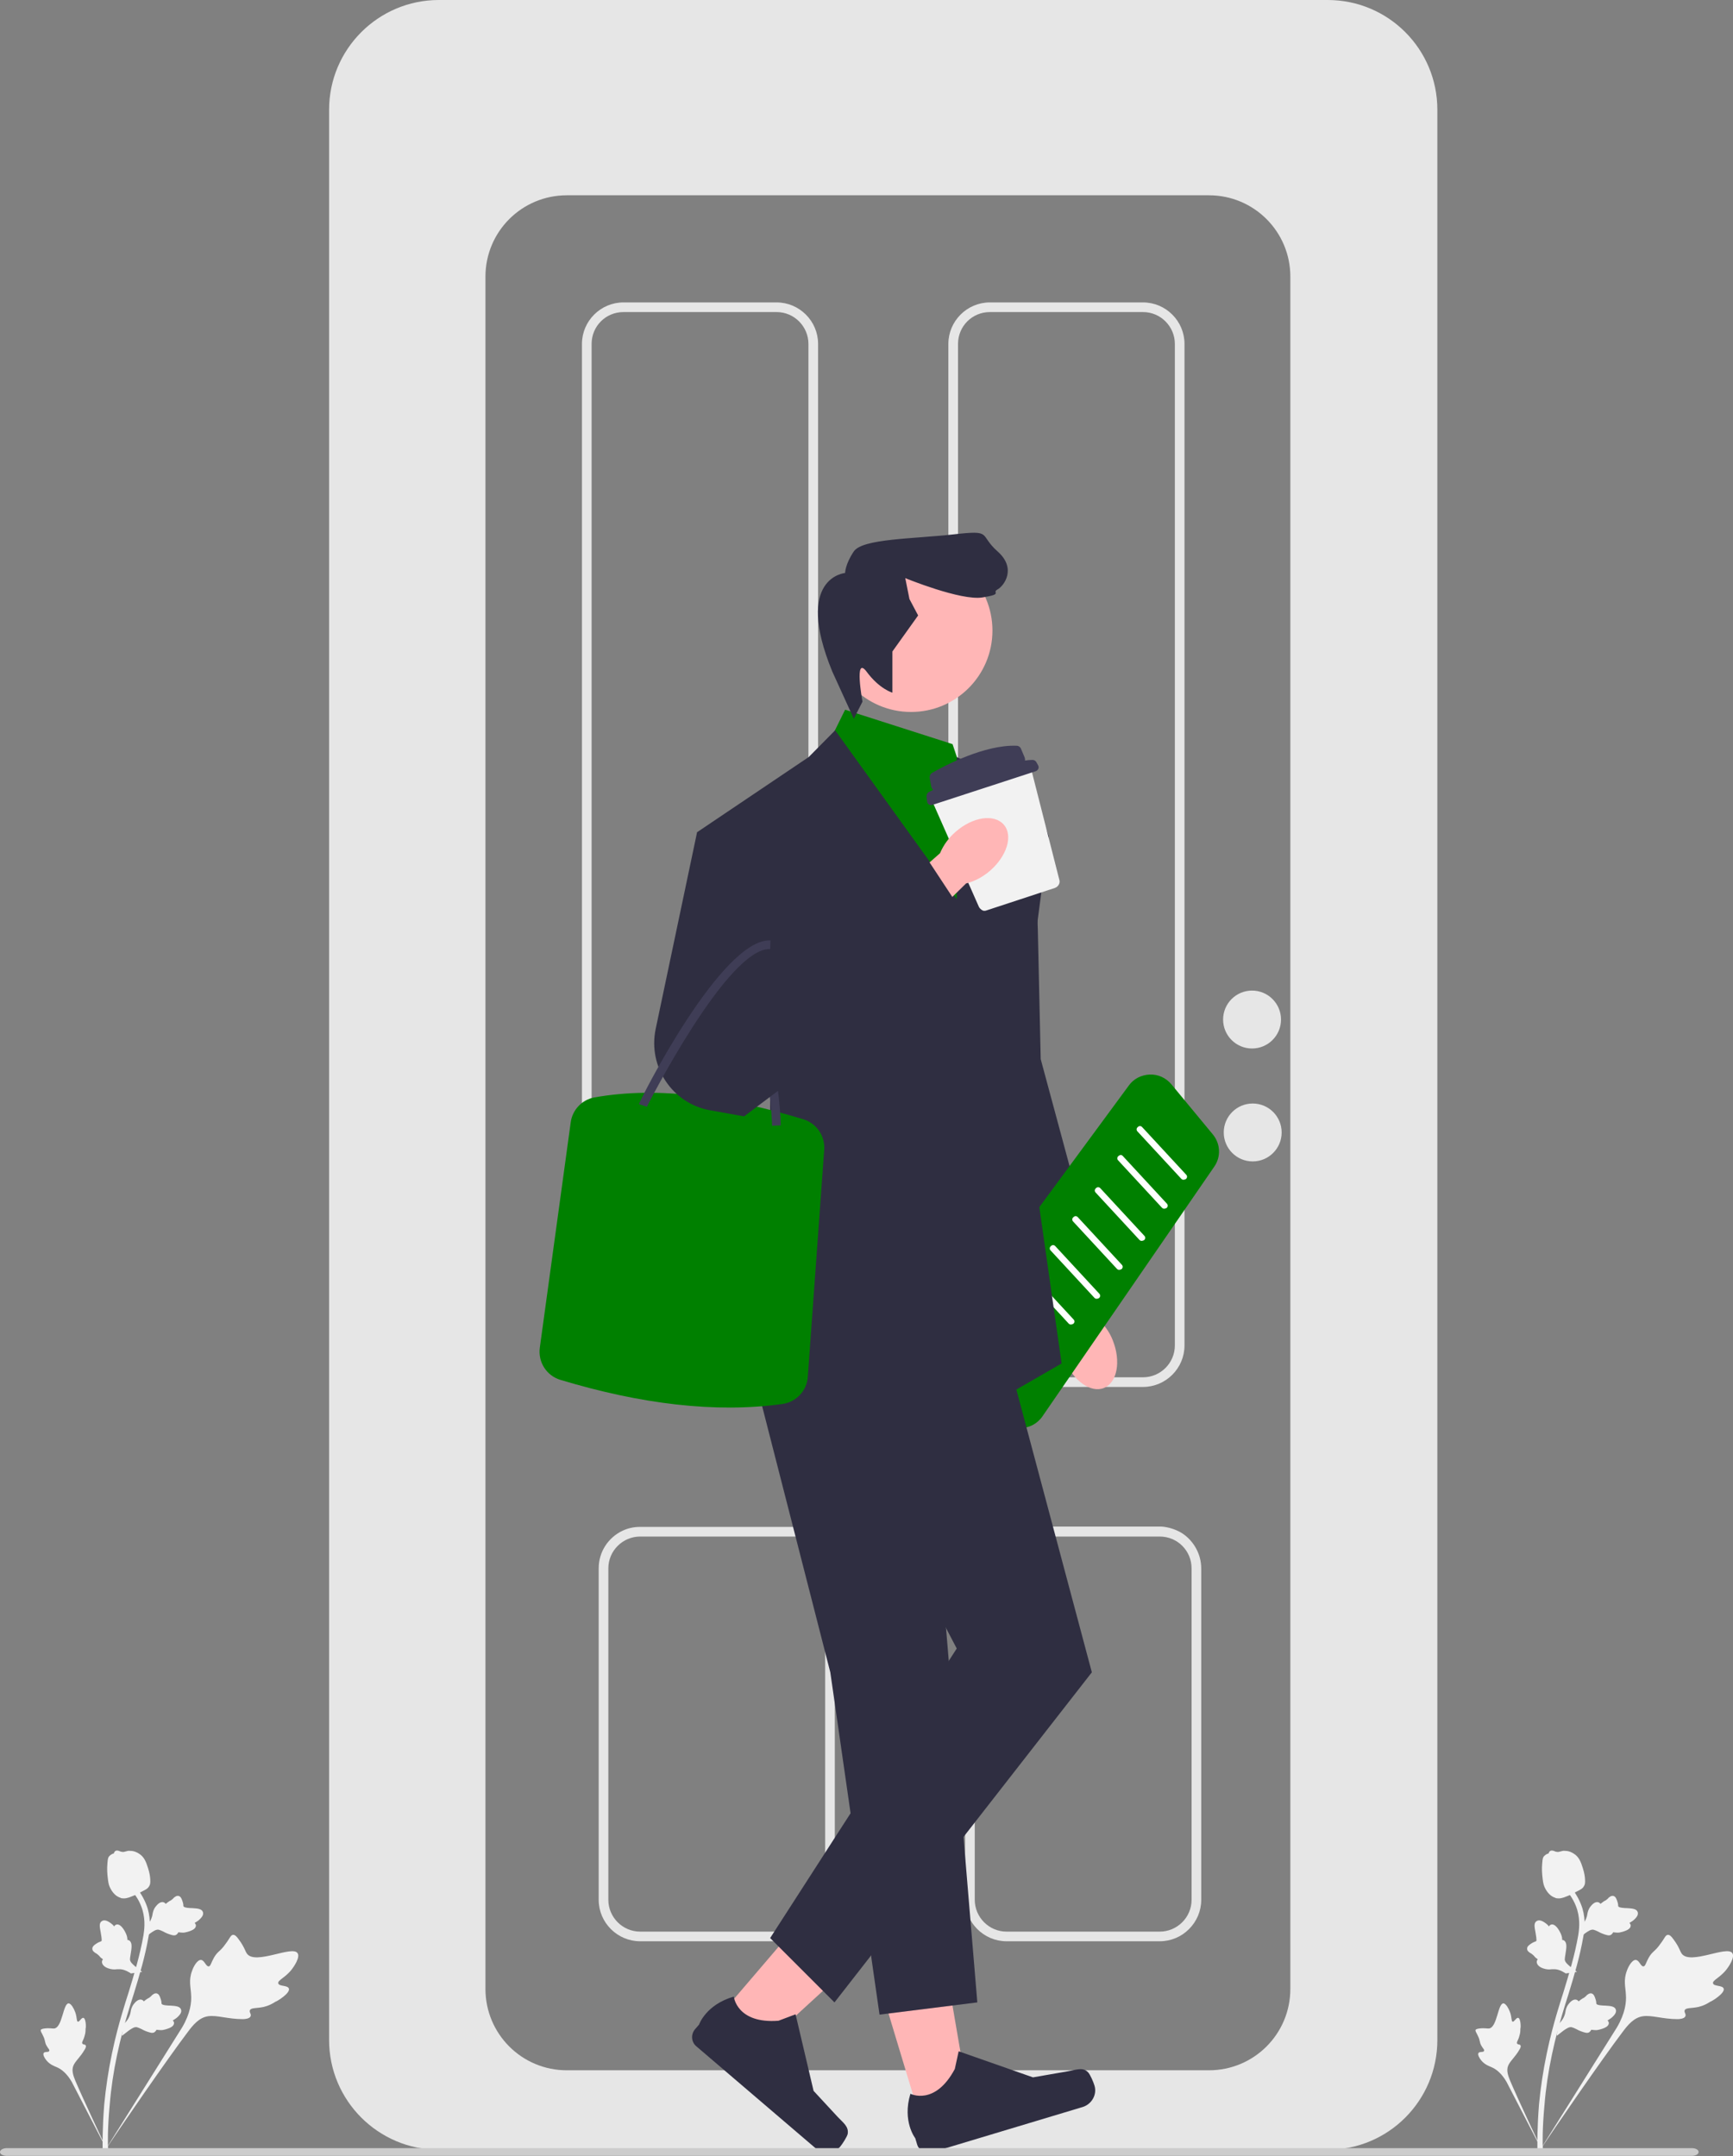
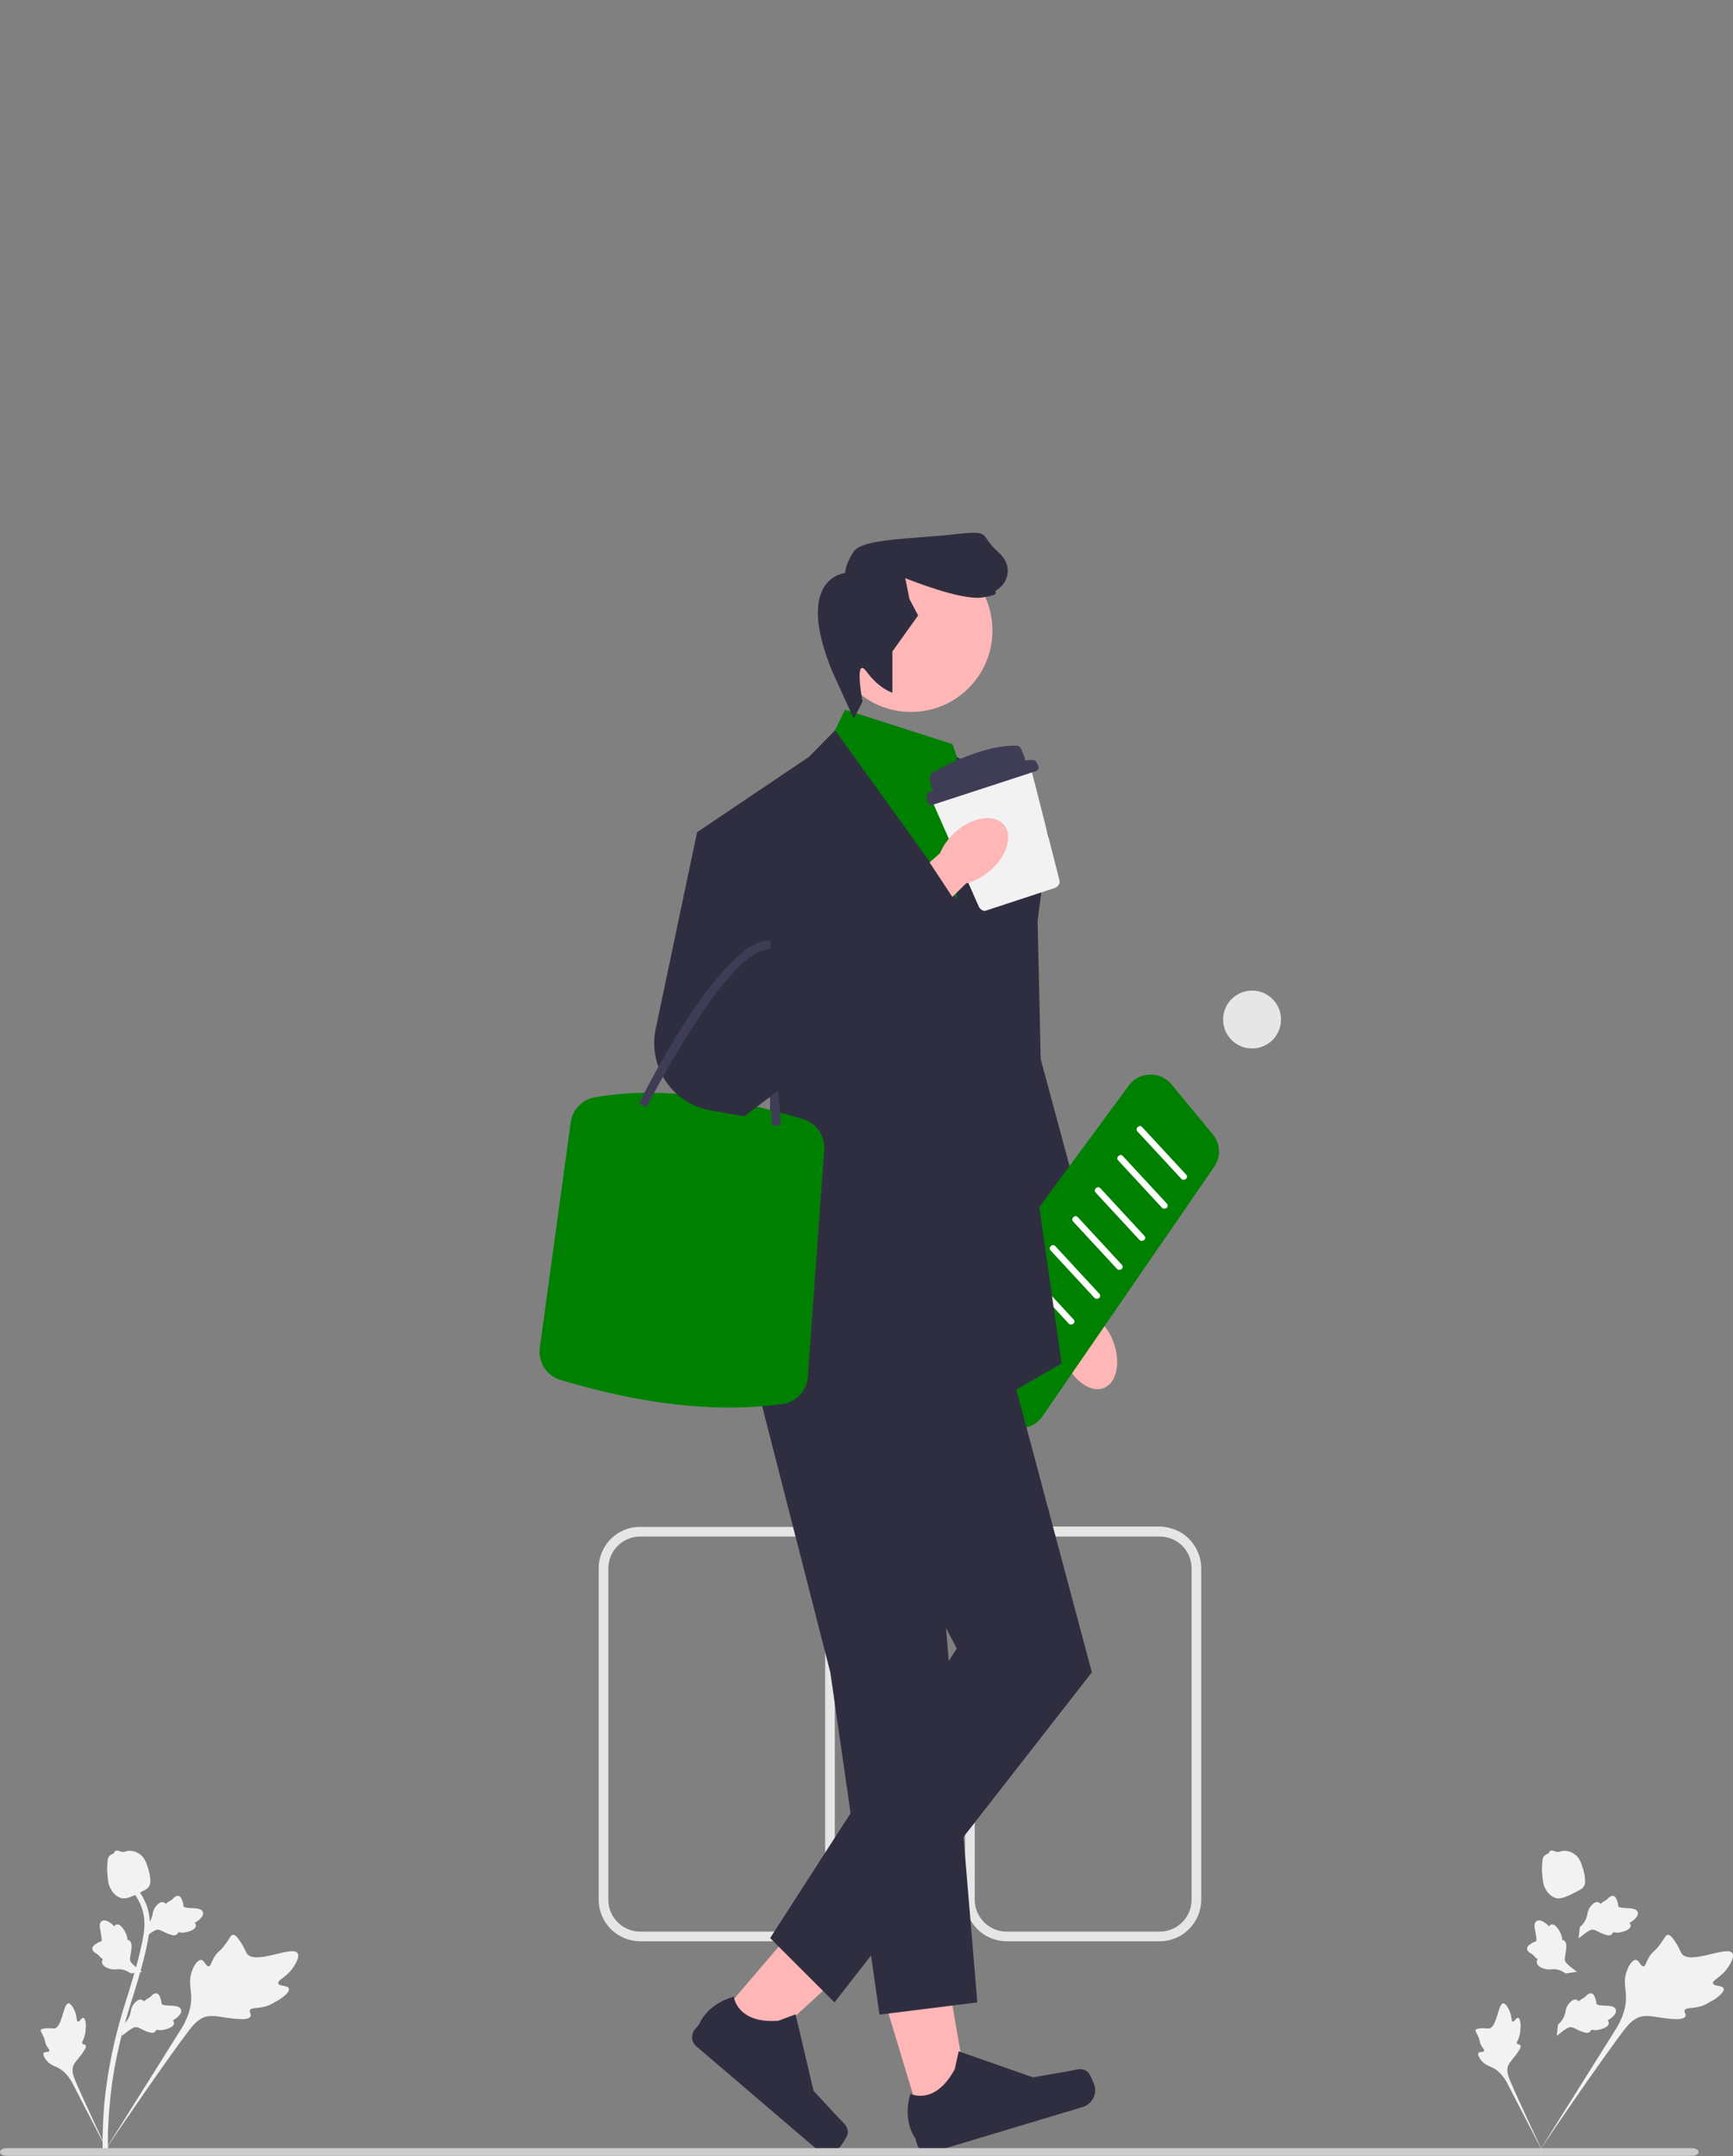
<svg xmlns="http://www.w3.org/2000/svg" version="1.1" id="Layer_1" x="0px" y="0px" viewBox="0 0 538.7 670.2" style="enable-background:new 0 0 538.7 670.2;" xml:space="preserve">
  <rect x="0" y="0" width="538.7" height="670.2" fill="#808080" stroke="none" />
  <style type="text/css">
	.st0{fill:#F2F2F2;}
	.st1{fill:#E6E6E6;}
	.st2{fill:#FFB6B6;}
	.st3{fill:#2F2E41;}
	.st4{fill:#008000;}
	.st5{fill:#FFFFFF;}
	.st6{fill:#3F3D56;}
	.st7{fill:#CCCCCC;}
</style>
  <g>
    <path class="st0" d="M535.8,618.1c-0.4-1.1-3-0.6-3.3-1.6c-0.3-1,2.3-1.8,4.3-4.5c0.4-0.5,2.6-3.6,1.7-4.9   c-1.6-2.5-13,3.7-15.7,0.2c-0.6-0.8-0.8-2.1-2.6-4.5c-0.7-1-1.2-1.4-1.7-1.4c-0.8,0-1,1-2.3,2.7c-1.8,2.6-2.5,2.3-3.7,4.4   c-0.9,1.6-1,2.6-1.6,2.7c-0.9,0.1-1.3-1.9-2.4-2c-1.1-0.1-2.3,1.9-2.8,3.4c-1.1,2.9-0.4,5.1-0.3,7.3c0.2,2.4-0.2,5.9-2.8,10.3   l-24.4,38.9c5.2-7.9,20.1-29.5,26.1-37.4c1.7-2.3,3.6-4.6,6.4-5c2.8-0.4,6.1,0.9,10.8,0.9c0.5,0,2.1-0.1,2.4-0.9   c0.3-0.7-0.5-1.2-0.2-1.9c0.4-0.8,2-0.5,4.3-1c1.6-0.4,2.7-1,3.6-1.6C532.1,622.1,536.3,619.5,535.8,618.1L535.8,618.1z" />
    <path class="st0" d="M471.9,627.2c-0.6-0.1-1.2,1.3-1.7,1.2c-0.5-0.2-0.2-1.7-1-3.4c-0.1-0.3-1-2.3-1.9-2.3   c-1.7,0.1-1.9,7.4-4.4,7.8c-0.5,0.1-1.3-0.2-3,0c-0.7,0.1-1,0.2-1.2,0.4c-0.2,0.4,0.2,0.8,0.7,1.9c0.8,1.6,0.4,1.9,1.1,3.1   c0.5,0.9,1,1.2,0.8,1.6c-0.2,0.5-1.3,0.1-1.7,0.6c-0.4,0.5,0.3,1.7,0.9,2.4c1.1,1.3,2.4,1.7,3.5,2.2c1.2,0.6,2.8,1.8,4.3,4.4   l12,23.2c-2.4-4.9-8.7-18.4-10.9-23.6c-0.6-1.5-1.2-3.1-0.6-4.6c0.6-1.5,2.2-2.7,3.5-5c0.2-0.3,0.6-1,0.3-1.4   c-0.2-0.3-0.7-0.1-1-0.5c-0.3-0.4,0.4-1.1,0.7-2.4c0.3-0.9,0.3-1.6,0.3-2.2C472.8,630.1,472.7,627.3,471.9,627.2L471.9,627.2   L471.9,627.2z" />
    <path class="st0" d="M483.9,632.8l0.4-3.5l0.2-0.2c1.1-1,1.7-2.1,2-3.2c0-0.2,0.1-0.4,0.1-0.5c0.1-0.7,0.3-1.6,1-2.5   c0.4-0.5,1.4-1.7,2.5-1.3c0.3,0.1,0.5,0.3,0.6,0.5c0,0,0.1-0.1,0.1-0.1c0.5-0.4,0.8-0.6,1.1-0.8c0.2-0.1,0.5-0.2,0.9-0.6   c0.2-0.1,0.3-0.3,0.4-0.4c0.4-0.3,0.8-0.7,1.5-0.6c0.7,0.2,0.9,0.8,1.1,1.3c0.3,0.8,0.4,1.3,0.4,1.7c0,0.1,0,0.3,0.1,0.3   c0.2,0.4,2,0.5,2.7,0.5c1.6,0.1,3,0.2,3.3,1.3c0.2,0.8-0.3,1.6-1.5,2.6c-0.4,0.3-0.8,0.5-1.1,0.7c0.2,0.2,0.4,0.5,0.4,0.8l0,0   c0,0.9-0.9,1.5-2.7,2c-0.4,0.1-1,0.3-1.8,0.2c-0.4,0-0.7-0.1-1-0.1c0,0.2-0.1,0.3-0.3,0.5c-0.4,0.5-1,0.6-1.9,0.3   c-1-0.3-1.7-0.6-2.4-1c-0.6-0.3-1.1-0.5-1.5-0.6c-0.8-0.1-1.5,0.4-2.4,1L483.9,632.8L483.9,632.8L483.9,632.8z" />
    <path class="st0" d="M490.2,612.9l-3.5,0.5l-0.3-0.2c-1.3-0.8-2.5-1.2-3.6-1.1c-0.2,0-0.4,0-0.5,0c-0.7,0.1-1.6,0.1-2.7-0.3   c-0.6-0.2-2-0.9-1.9-2.1c0-0.3,0.2-0.5,0.3-0.7c0,0-0.1,0-0.1-0.1c-0.5-0.3-0.8-0.6-1-0.9c-0.2-0.2-0.4-0.4-0.8-0.7   c-0.2-0.1-0.3-0.2-0.5-0.3c-0.4-0.3-0.9-0.6-0.9-1.3c0-0.7,0.6-1.1,1-1.4c0.7-0.5,1.2-0.7,1.5-0.8c0.1-0.1,0.3-0.1,0.3-0.1   c0.3-0.2-0.1-2.1-0.2-2.8c-0.3-1.6-0.6-2.9,0.4-3.5c0.7-0.4,1.6-0.2,2.9,0.8c0.4,0.3,0.7,0.6,0.9,0.9c0.1-0.3,0.4-0.5,0.7-0.6l0,0   c0.8-0.2,1.7,0.5,2.6,2.1c0.2,0.4,0.5,0.9,0.7,1.7c0.1,0.4,0.1,0.7,0.1,1c0.2,0,0.3,0,0.5,0.1c0.5,0.3,0.8,0.9,0.8,1.8   c0,1-0.2,1.8-0.3,2.6c-0.1,0.6-0.2,1.2-0.2,1.6c0.1,0.8,0.8,1.4,1.6,2.1L490.2,612.9L490.2,612.9L490.2,612.9z" />
    <path class="st0" d="M490.7,602.5l0.4-3.5l0.2-0.2c1.1-1,1.7-2.1,2-3.2c0-0.2,0.1-0.4,0.1-0.5c0.1-0.7,0.3-1.6,1-2.5   c0.4-0.5,1.4-1.7,2.5-1.3c0.3,0.1,0.5,0.3,0.6,0.5c0,0,0.1-0.1,0.1-0.1c0.5-0.4,0.8-0.6,1.1-0.8c0.2-0.1,0.5-0.2,0.9-0.6   c0.2-0.1,0.3-0.3,0.4-0.4c0.4-0.3,0.8-0.7,1.5-0.6c0.7,0.2,0.9,0.8,1.1,1.3c0.3,0.8,0.4,1.3,0.4,1.7c0,0.1,0,0.3,0.1,0.3   c0.2,0.4,2,0.5,2.7,0.5c1.6,0.1,3,0.2,3.3,1.3c0.2,0.8-0.3,1.6-1.5,2.6c-0.4,0.3-0.8,0.5-1.1,0.7c0.2,0.2,0.4,0.5,0.4,0.8l0,0   c0,0.9-0.9,1.5-2.7,2c-0.4,0.1-1,0.3-1.8,0.2c-0.4,0-0.7-0.1-1-0.1c0,0.2-0.1,0.3-0.3,0.5c-0.4,0.5-1,0.6-1.9,0.3   c-1-0.3-1.7-0.6-2.4-1c-0.6-0.3-1.1-0.5-1.5-0.6c-0.8-0.1-1.5,0.4-2.4,1L490.7,602.5L490.7,602.5L490.7,602.5z" />
-     <path class="st0" d="M479.4,669.4l-0.6-0.6l0-0.9l0,0.9l-0.9-0.1c0-0.1,0-0.3,0-0.6c0-1.6-0.1-6.5,0.5-14   c0.5-5.2,1.3-10.6,2.4-15.8c1.1-5.3,2.2-9.2,3.1-12.3c0.7-2.4,1.4-4.6,2.1-6.8c1.8-5.9,3.5-11.4,4.6-17.7c0.2-1.4,0.7-4.3-0.3-7.8   c-0.6-2-1.6-3.9-3-5.6l1.3-1.1c1.5,1.9,2.6,4,3.3,6.2c1.1,3.8,0.6,7,0.3,8.6c-1.1,6.4-2.8,12-4.6,17.9c-0.7,2.2-1.4,4.4-2.1,6.8   c-0.9,3.1-2,7-3.1,12.2c-1.1,5.2-1.9,10.5-2.3,15.6c-0.7,7.4-0.6,12.2-0.5,13.8C479.7,669,479.7,669.1,479.4,669.4L479.4,669.4   L479.4,669.4z" />
    <path class="st0" d="M483.7,590c-0.1,0-0.1,0-0.2-0.1c-1.4-0.4-2.6-1.6-3.4-3.4c-0.4-0.9-0.5-1.8-0.7-3.7c0-0.3-0.2-1.7,0-3.7   c0.1-1.3,0.2-1.8,0.6-2.2c0.4-0.4,0.9-0.7,1.4-0.8c0-0.2,0.1-0.3,0.2-0.5c0.4-0.6,1.2-0.4,1.6-0.2c0.2,0.1,0.5,0.2,0.7,0.2   c0.4,0.1,0.7,0,1.1-0.1c0.4-0.1,0.9-0.3,1.5-0.2c1.3,0,2.3,0.6,2.6,0.8c1.7,1,2.3,2.6,2.9,4.5c0.1,0.4,0.6,1.7,0.7,3.5   c0.1,1.3-0.1,1.8-0.3,2.1c-0.4,0.8-1,1.1-2.4,1.8c-1.5,0.8-2.3,1.2-2.9,1.4C485.7,590,484.8,590.2,483.7,590L483.7,590L483.7,590z" />
  </g>
  <g>
    <path class="st0" d="M89.8,618.1c-0.4-1.1-3-0.6-3.3-1.6c-0.3-1,2.3-1.8,4.3-4.5c0.4-0.5,2.6-3.6,1.7-4.9c-1.6-2.5-13,3.7-15.7,0.2   c-0.6-0.8-0.8-2.1-2.6-4.5c-0.7-1-1.2-1.4-1.7-1.4c-0.8,0-1,1-2.3,2.7c-1.8,2.6-2.5,2.3-3.7,4.4c-0.9,1.6-1,2.6-1.6,2.7   c-0.9,0.1-1.3-1.9-2.4-2c-1.1-0.1-2.3,1.9-2.8,3.4c-1.1,2.9-0.4,5.1-0.3,7.3c0.2,2.4-0.2,5.9-2.8,10.3l-24.4,38.9   c5.2-7.9,20.1-29.5,26.1-37.4c1.7-2.3,3.6-4.6,6.4-5c2.8-0.4,6.1,0.9,10.8,0.9c0.5,0,2.1-0.1,2.4-0.9c0.3-0.7-0.5-1.2-0.2-1.9   c0.4-0.8,2-0.5,4.3-1c1.6-0.4,2.7-1,3.6-1.6C86.1,622.1,90.3,619.5,89.8,618.1C89.8,618.1,89.8,618.1,89.8,618.1z" />
    <path class="st0" d="M25.9,627.2c-0.6-0.1-1.2,1.3-1.7,1.2c-0.5-0.2-0.2-1.7-1-3.4c-0.1-0.3-1-2.3-1.9-2.3   c-1.7,0.1-1.9,7.4-4.4,7.8c-0.5,0.1-1.3-0.2-3,0c-0.7,0.1-1,0.2-1.2,0.4c-0.2,0.4,0.2,0.8,0.7,1.9c0.8,1.6,0.4,1.9,1.1,3.1   c0.5,0.9,1,1.2,0.8,1.6c-0.2,0.5-1.3,0.1-1.7,0.6c-0.4,0.5,0.3,1.7,0.9,2.4c1.1,1.3,2.4,1.7,3.5,2.2c1.2,0.6,2.8,1.8,4.3,4.4   l12,23.2c-2.4-4.9-8.7-18.4-10.9-23.6c-0.6-1.5-1.2-3.1-0.6-4.6c0.6-1.5,2.2-2.7,3.5-5c0.2-0.3,0.6-1,0.3-1.4   c-0.2-0.3-0.7-0.1-1-0.5c-0.3-0.4,0.4-1.1,0.7-2.4c0.3-0.9,0.3-1.6,0.3-2.2C26.8,630.1,26.7,627.3,25.9,627.2L25.9,627.2   L25.9,627.2z" />
    <path class="st0" d="M37.9,632.8l0.4-3.5l0.2-0.2c1.1-1,1.7-2.1,2-3.2c0-0.2,0.1-0.4,0.1-0.5c0.1-0.7,0.3-1.6,1-2.5   c0.4-0.5,1.4-1.7,2.5-1.3c0.3,0.1,0.5,0.3,0.6,0.5c0,0,0.1-0.1,0.1-0.1c0.5-0.4,0.8-0.6,1.1-0.8c0.2-0.1,0.5-0.2,0.9-0.6   c0.2-0.1,0.3-0.3,0.4-0.4c0.4-0.3,0.8-0.7,1.5-0.6c0.7,0.2,0.9,0.8,1.1,1.3c0.3,0.8,0.4,1.3,0.4,1.7c0,0.1,0,0.3,0.1,0.3   c0.2,0.4,2,0.5,2.7,0.5c1.6,0.1,3,0.2,3.3,1.3c0.2,0.8-0.3,1.6-1.5,2.6c-0.4,0.3-0.8,0.5-1.1,0.7c0.2,0.2,0.4,0.5,0.4,0.8l0,0   c0,0.9-0.9,1.5-2.7,2c-0.4,0.1-1,0.3-1.8,0.2c-0.4,0-0.7-0.1-1-0.1c0,0.2-0.1,0.3-0.3,0.5c-0.4,0.5-1,0.6-1.9,0.3   c-1-0.3-1.7-0.6-2.4-1c-0.6-0.3-1.1-0.5-1.5-0.6c-0.8-0.1-1.5,0.4-2.4,1L37.9,632.8L37.9,632.8L37.9,632.8z" />
    <path class="st0" d="M44.2,612.9l-3.5,0.5l-0.3-0.2c-1.3-0.8-2.5-1.2-3.6-1.1c-0.2,0-0.4,0-0.5,0c-0.7,0.1-1.6,0.1-2.7-0.3   c-0.6-0.2-2-0.9-1.9-2.1c0-0.3,0.2-0.5,0.3-0.7c0,0-0.1,0-0.1-0.1c-0.5-0.3-0.8-0.6-1-0.9c-0.2-0.2-0.4-0.4-0.8-0.7   c-0.2-0.1-0.3-0.2-0.5-0.3c-0.4-0.3-0.9-0.6-0.9-1.3c0-0.7,0.6-1.1,1-1.4c0.7-0.5,1.2-0.7,1.5-0.8c0.1-0.1,0.3-0.1,0.3-0.1   c0.3-0.2-0.1-2.1-0.2-2.8c-0.3-1.6-0.6-2.9,0.4-3.5c0.7-0.4,1.6-0.2,2.9,0.8c0.4,0.3,0.7,0.6,0.9,0.9c0.1-0.3,0.4-0.5,0.7-0.6l0,0   c0.8-0.2,1.7,0.5,2.6,2.1c0.2,0.4,0.5,0.9,0.7,1.7c0.1,0.4,0.1,0.7,0.1,1c0.2,0,0.3,0,0.5,0.1c0.5,0.3,0.8,0.9,0.8,1.8   c0,1-0.2,1.8-0.3,2.6c-0.1,0.6-0.2,1.2-0.2,1.6c0.1,0.8,0.8,1.4,1.6,2.1L44.2,612.9L44.2,612.9L44.2,612.9z" />
    <path class="st0" d="M44.7,602.5l0.4-3.5l0.2-0.2c1.1-1,1.7-2.1,2-3.2c0-0.2,0.1-0.4,0.1-0.5c0.1-0.7,0.3-1.6,1-2.5   c0.4-0.5,1.4-1.7,2.5-1.3c0.3,0.1,0.5,0.3,0.6,0.5c0,0,0.1-0.1,0.1-0.1c0.5-0.4,0.8-0.6,1.1-0.8c0.2-0.1,0.5-0.2,0.9-0.6   c0.2-0.1,0.3-0.3,0.4-0.4c0.4-0.3,0.8-0.7,1.5-0.6c0.7,0.2,0.9,0.8,1.1,1.3c0.3,0.8,0.4,1.3,0.4,1.7c0,0.1,0,0.3,0.1,0.3   c0.2,0.4,2,0.5,2.7,0.5c1.6,0.1,3,0.2,3.3,1.3c0.2,0.8-0.3,1.6-1.5,2.6c-0.4,0.3-0.8,0.5-1.1,0.7c0.2,0.2,0.4,0.5,0.4,0.8l0,0   c0,0.9-0.9,1.5-2.7,2c-0.4,0.1-1,0.3-1.8,0.2c-0.4,0-0.7-0.1-1-0.1c0,0.2-0.1,0.3-0.3,0.5c-0.4,0.5-1,0.6-1.9,0.3   c-1-0.3-1.7-0.6-2.4-1c-0.6-0.3-1.1-0.5-1.5-0.6c-0.8-0.1-1.5,0.4-2.4,1L44.7,602.5L44.7,602.5L44.7,602.5z" />
    <path class="st0" d="M33.4,669.4l-0.6-0.6l0-0.9l0,0.9l-0.9-0.1c0-0.1,0-0.3,0-0.6c0-1.6-0.1-6.5,0.5-14c0.5-5.2,1.3-10.6,2.4-15.8   c1.1-5.3,2.2-9.2,3.1-12.3c0.7-2.4,1.4-4.6,2.1-6.8c1.8-5.9,3.5-11.4,4.6-17.7c0.2-1.4,0.7-4.3-0.3-7.8c-0.6-2-1.6-3.9-3-5.6   l1.3-1.1c1.5,1.9,2.6,4,3.3,6.2c1.1,3.8,0.6,7,0.3,8.6c-1.1,6.4-2.8,12-4.6,17.9c-0.7,2.2-1.4,4.4-2.1,6.8c-0.9,3.1-2,7-3.1,12.2   c-1.1,5.2-1.9,10.5-2.3,15.6c-0.7,7.4-0.6,12.2-0.5,13.8C33.7,669,33.7,669.1,33.4,669.4L33.4,669.4L33.4,669.4z" />
    <path class="st0" d="M37.7,590c-0.1,0-0.1,0-0.2-0.1c-1.4-0.4-2.6-1.6-3.4-3.4c-0.4-0.9-0.5-1.8-0.7-3.7c0-0.3-0.2-1.7,0-3.7   c0.1-1.3,0.2-1.8,0.6-2.2c0.4-0.4,0.9-0.7,1.4-0.8c0-0.2,0.1-0.3,0.2-0.5c0.4-0.6,1.2-0.4,1.6-0.2c0.2,0.1,0.5,0.2,0.7,0.2   c0.4,0.1,0.7,0,1.1-0.1c0.4-0.1,0.9-0.3,1.5-0.2c1.3,0,2.3,0.6,2.6,0.8c1.7,1,2.3,2.6,2.9,4.5c0.1,0.4,0.6,1.7,0.7,3.5   c0.1,1.3-0.1,1.8-0.3,2.1c-0.4,0.8-1,1.1-2.4,1.8c-1.5,0.8-2.3,1.2-2.9,1.4C39.7,590,38.8,590.2,37.7,590L37.7,590L37.7,590z" />
  </g>
  <g>
-     <path class="st1" d="M412.7,0H136.4c-18.8,0-34.1,15.3-34.1,34.1v600c0,18.8,15.3,34.1,34.1,34.1h276.3c18.9,0,34.1-15.3,34.1-34.1   v-600C446.8,15.3,431.6,0,412.7,0z M401.1,618.2c0,14-11.3,25.3-25.3,25.3H176.2c-14,0-25.3-11.3-25.3-25.3V86   c0-14,11.3-25.3,25.3-25.3h199.6c14,0,25.3,11.3,25.3,25.3V618.2z" />
    <circle class="st1" cx="389.2" cy="316.9" r="9" />
-     <circle class="st1" cx="389.4" cy="352" r="9" />
    <g>
-       <path class="st1" d="M241.4,94h-47.6c-7.1,0-12.9,5.8-12.9,12.9v311.3c0,7.1,5.8,12.9,12.9,12.9h47.6c2.4,0,4.6-0.7,6.5-1.8    c2.3-1.4,4.2-3.5,5.3-6c0.7-1.6,1.1-3.3,1.1-5.2V106.9C254.3,99.8,248.5,94,241.4,94z M251.3,418.2c0,2.7-1.1,5.1-2.8,6.9l0,0    c-0.2,0.2-0.4,0.4-0.6,0.5c-1.8,1.5-4,2.5-6.5,2.5h-47.6c-5.5,0-9.9-4.5-9.9-9.9V106.9c0-5.5,4.4-9.9,9.9-9.9h47.6    c5.5,0,9.9,4.5,9.9,9.9V418.2z" />
-       <path class="st1" d="M355.3,94h-47.6c-7.1,0-12.9,5.8-12.9,12.9v311.3c0,7.1,5.8,12.9,12.9,12.9h47.6c7.1,0,12.9-5.8,12.9-12.9    V106.9C368.2,99.8,362.4,94,355.3,94z M365.2,418.2c0,5.5-4.5,9.9-9.9,9.9h-47.6c-5.5,0-9.9-4.5-9.9-9.9V106.9    c0-5.5,4.4-9.9,9.9-9.9h47.6c5.5,0,9.9,4.5,9.9,9.9V418.2z" />
-     </g>
+       </g>
    <g>
      <path class="st1" d="M221.2,475.9l-13.3-0.1v1.7h38.8c0.4,0,0.9,0,1.3,0.1v-1.6L221.2,475.9z M252.7,476.1c-1.4-0.8-3-1.3-4.8-1.4    c-0.4,0-0.8-0.1-1.3-0.1H199c-2,0-3.8,0.4-5.5,1.2c-4.4,2.1-7.4,6.5-7.4,11.7v103c0,7.1,5.8,12.9,12.9,12.9h47.6    c0.4,0,0.9,0,1.3-0.1c6.5-0.6,11.6-6.2,11.6-12.8v-103C259.5,482.6,256.8,478.3,252.7,476.1z M256.6,590.5c0,5-3.8,9.2-8.6,9.8    c-0.4,0-0.8,0.1-1.3,0.1H199c-5.5,0-9.9-4.5-9.9-9.9v-103c0-5.5,4.5-9.9,9.9-9.9h47.6c0.4,0,0.9,0,1.3,0.1    c4.9,0.6,8.6,4.8,8.6,9.8V590.5z M246.6,474.6h-25.4v3h25.4c0.4,0,0.9,0,1.3,0.1v-3C247.5,474.6,247.1,474.6,246.6,474.6z" />
      <path class="st1" d="M313.8,476.4v1.2H334v-1.1L313.8,476.4z M367.5,476.6c-1.6-1-3.5-1.7-5.5-2c-0.5-0.1-1-0.1-1.5-0.1h-47.6    c-2.4,0-4.6,0.6-6.5,1.8c-3.8,2.2-6.4,6.4-6.4,11.2v103c0,7.1,5.8,12.9,12.9,12.9h47.6c7.1,0,12.9-5.8,12.9-12.9v-103    C373.4,483,371,478.9,367.5,476.6z M370.4,590.5c0,5.5-4.5,9.9-9.9,9.9h-47.6c-5.5,0-9.9-4.5-9.9-9.9v-103c0-5.5,4.4-9.9,9.9-9.9    h47.6c5.5,0,9.9,4.4,9.9,9.9V590.5z" />
    </g>
  </g>
  <path id="uuid-8943ba36-0713-4259-858d-a2e7cd96e868-305" class="st2" d="M330.9,422.7c2.7,6.5,8.2,10.4,12.3,8.7  c4.1-1.7,5.3-8.3,2.7-14.8c-1-2.6-2.7-4.9-4.8-6.8l-11.6-27.3l-12.7,5.7l12.8,26.3C329.3,417.3,329.8,420.2,330.9,422.7L330.9,422.7  z" />
  <path class="st3" d="M303.4,250.6l6.7-2.7v0c7.8,12.2,12.2,26.3,12.5,40.8l0.9,40.5l18.7,69.3l-21.3,8l-26.7-86.6L303.4,250.6z" />
  <path class="st4" d="M317.1,443.9c-0.8,0-1.7-0.1-2.5-0.4l-22.7-7.1c-2.6-0.8-4.6-2.8-5.5-5.4s-0.4-5.4,1.2-7.6l63.3-86  c1.5-2.1,3.9-3.3,6.5-3.4c2.6-0.1,5,1,6.7,3l12.9,15.6c2.4,2.9,2.6,7,0.4,10.1L324,440.3C322.4,442.6,319.8,443.9,317.1,443.9z" />
  <path class="st5" d="M367.9,366.7c-0.3,0-0.5-0.1-0.7-0.3l-13.6-14.7c-0.4-0.4-0.4-1,0.1-1.4c0.4-0.4,1-0.4,1.4,0.1l13.6,14.7  c0.4,0.4,0.4,1-0.1,1.4C368.4,366.6,368.1,366.7,367.9,366.7z" />
  <path class="st5" d="M361.9,375.7c-0.3,0-0.5-0.1-0.7-0.3l-13.6-14.7c-0.4-0.4-0.4-1,0.1-1.4s1-0.4,1.4,0.1l13.6,14.7  c0.4,0.4,0.4,1-0.1,1.4C362.4,375.6,362.1,375.7,361.9,375.7z" />
  <path class="st5" d="M354.9,385.7c-0.3,0-0.5-0.1-0.7-0.3l-13.6-14.7c-0.4-0.4-0.4-1,0.1-1.4c0.4-0.4,1-0.4,1.4,0.1l13.6,14.7  c0.4,0.4,0.4,1-0.1,1.4C355.4,385.6,355.1,385.7,354.9,385.7z" />
  <path class="st5" d="M347.9,394.7c-0.3,0-0.5-0.1-0.7-0.3l-13.6-14.7c-0.4-0.4-0.4-1,0.1-1.4c0.4-0.4,1-0.4,1.4,0.1l13.6,14.7  c0.4,0.4,0.4,1-0.1,1.4C348.4,394.6,348.1,394.7,347.9,394.7z" />
  <path class="st5" d="M340.9,403.7c-0.3,0-0.5-0.1-0.7-0.3l-13.6-14.7c-0.4-0.4-0.4-1,0.1-1.4c0.4-0.4,1-0.4,1.4,0.1l13.6,14.7  c0.4,0.4,0.4,1-0.1,1.4C341.4,403.6,341.1,403.7,340.9,403.7z" />
  <path class="st5" d="M332.9,411.7c-0.3,0-0.5-0.1-0.7-0.3l-13.6-14.7c-0.4-0.4-0.4-1,0.1-1.4c0.4-0.4,1-0.4,1.4,0.1l13.6,14.7  c0.4,0.4,0.4,1-0.1,1.4C333.4,411.6,333.1,411.7,332.9,411.7z" />
  <g>
    <polygon class="st2" points="286.5,660 301.6,655.5 291.2,595 268.9,601.7  " />
    <path class="st3" d="M338.2,644.1L338.2,644.1c0.7,0.7,1.7,3.1,2,4.1l0,0c0.9,2.8-0.8,5.8-3.6,6.7l-46.9,14.1   c-1.9,0.6-4-0.5-4.6-2.4l-0.6-2c0,0-4.1-5.2-1.5-13.8c0,0,7.6,3.9,13.8-7.7l1.2-5.5l23.1,8.1l10.9-1.9   C334.5,643.4,336.5,642.4,338.2,644.1L338.2,644.1z" />
  </g>
  <g>
    <polygon class="st2" points="222.1,628.4 234.1,638.7 279.4,597.2 261.7,582.1  " />
    <path class="st3" d="M263.5,663.3L263.5,663.3c-0.2,0.9-1.7,3.2-2.3,3.9l0,0c-1.9,2.3-5.3,2.5-7.6,0.6L216.4,636   c-1.5-1.3-1.7-3.6-0.4-5.2l1.3-1.5c0,0,2.1-6.2,10.8-8.7c0,0,0.9,8.5,13.9,7.5l5.3-2l5.6,23.8l7.5,8.1   C262.1,659.8,263.9,661,263.5,663.3L263.5,663.3L263.5,663.3z" />
  </g>
  <circle class="st2" cx="283.2" cy="196" r="25.3" />
  <polygon class="st4" points="262.7,220.6 296.1,231.3 300.1,243.3 298.7,288.6 254.8,236.6 " />
  <polygon class="st3" points="322,247.9 297.4,235.3 297.4,279.5 259.6,227 251.4,235.3 216.8,258.6 239.4,326.5 239.4,359.9   220.8,413.2 286.1,449.1 330,423.8 316.7,330.5 326,259.9 " />
  <polygon class="st3" points="312.7,419.8 339.4,519.8 259.4,622.4 239.4,602.4 297.4,512.4 246.1,414.5 " />
  <polygon class="st3" points="230.1,410.5 258.1,519.8 273.4,626.2 303.8,622.4 294.1,506.4 276.7,407.8 " />
  <path class="st3" d="M277.4,215.3v-12.8l8-11.2l-2.7-5.1l-1.3-6.5c0,0,17.3,7.1,24,6s2.7-1.4,4.7-2.5s6-6.5,0-11.8  s-1.3-6.7-13.7-5.3s-28.3,1.3-31,5.3s-2.7,6.7-2.7,6.7s-16,1.3-4,30.6l6.7,14.7l2.7-5.3c0,0-2.7-14.7,1.3-9.3  S277.4,215.3,277.4,215.3L277.4,215.3z" />
  <g>
    <path class="st0" d="M304.3,281.9l-14.4-32.6c-0.2-0.5-0.2-1.1,0-1.7c0.2-0.5,0.7-0.9,1.2-1.1l26.8-9c0.5-0.2,1.1-0.1,1.6,0.1   c0.5,0.3,0.9,0.7,1,1.3l8.8,34.6c0.3,1-0.3,2.1-1.4,2.5l-21.3,7c-0.2,0.1-0.4,0.1-0.7,0.1C305.4,283.1,304.7,282.6,304.3,281.9z" />
    <path class="st6" d="M288.7,246.2c0.4-0.2,0.8-0.4,1.4-0.7c-0.3-0.2-0.5-0.6-0.6-0.9l-0.5-2.7c-0.1-0.7,0.2-1.4,0.8-1.7   c3.6-2.1,16.3-8.8,26.2-8.4c0.6,0,1.2,0.4,1.4,1l1.1,2.6c0.1,0.3,0.2,0.7,0.1,1c0.8-0.1,1.5-0.2,2.3-0.2c0.5,0,0.9,0.2,1.2,0.6   l0.6,1.1c0.4,0.7,0,1.5-0.7,1.8l-32.2,10.5c-0.7,0.2-1.5-0.2-1.6-1l-0.2-1.6C288,247,288.3,246.4,288.7,246.2L288.7,246.2z" />
  </g>
  <path id="uuid-6ac075a0-6726-4d05-b93b-edb7bfd7649c-306" class="st2" d="M307.7,270.7c5.3-4.6,7.3-11,4.3-14.4s-9.6-2.4-14.9,2.2  c-2.1,1.8-3.8,4.1-4.9,6.7l-22.3,19.7l9.5,10.2l20.9-20.5C303.1,273.9,305.6,272.5,307.7,270.7L307.7,270.7z" />
  <path class="st4" d="M256.2,357.4l-5.1,70.6c-0.3,4.3-3.6,7.8-7.9,8.4c-20.9,2.9-44.1,0-69-7.5c-4.3-1.3-7-5.5-6.4-10l9.6-70  c0.5-3.9,3.5-7.1,7.4-7.8c20.3-3.6,42.2-0.1,64.9,6.8C253.9,349.2,256.5,353.1,256.2,357.4L256.2,357.4z" />
  <path class="st6" d="M226,313.6c10.7,0.5,13.7,26.3,14,36.3l2.7-0.1c0-1.6-1.1-38.2-16.5-38.9" />
  <path class="st3" d="M231.4,259.9l-14.7-1.3l-12.9,61.3c-2.4,11.7,5.2,23.1,16.9,25.2l10.6,1.9l73.3-55.2l-17-25.8l-49.7,31.1  L231.4,259.9L231.4,259.9z" />
  <path class="st6" d="M239.5,292.3c-15.2-0.7-40.5,49.5-40.9,50.9l2.5,0.8c0.1-0.3,25.1-49.6,38.3-49" />
  <path class="st7" d="M0,668.9c0,0.7,0.9,1.2,2.1,1.2h523.8c1.2,0,2.1-0.5,2.1-1.2c0-0.7-0.9-1.2-2.1-1.2H2.1  C0.9,667.7,0,668.3,0,668.9z" />
</svg>